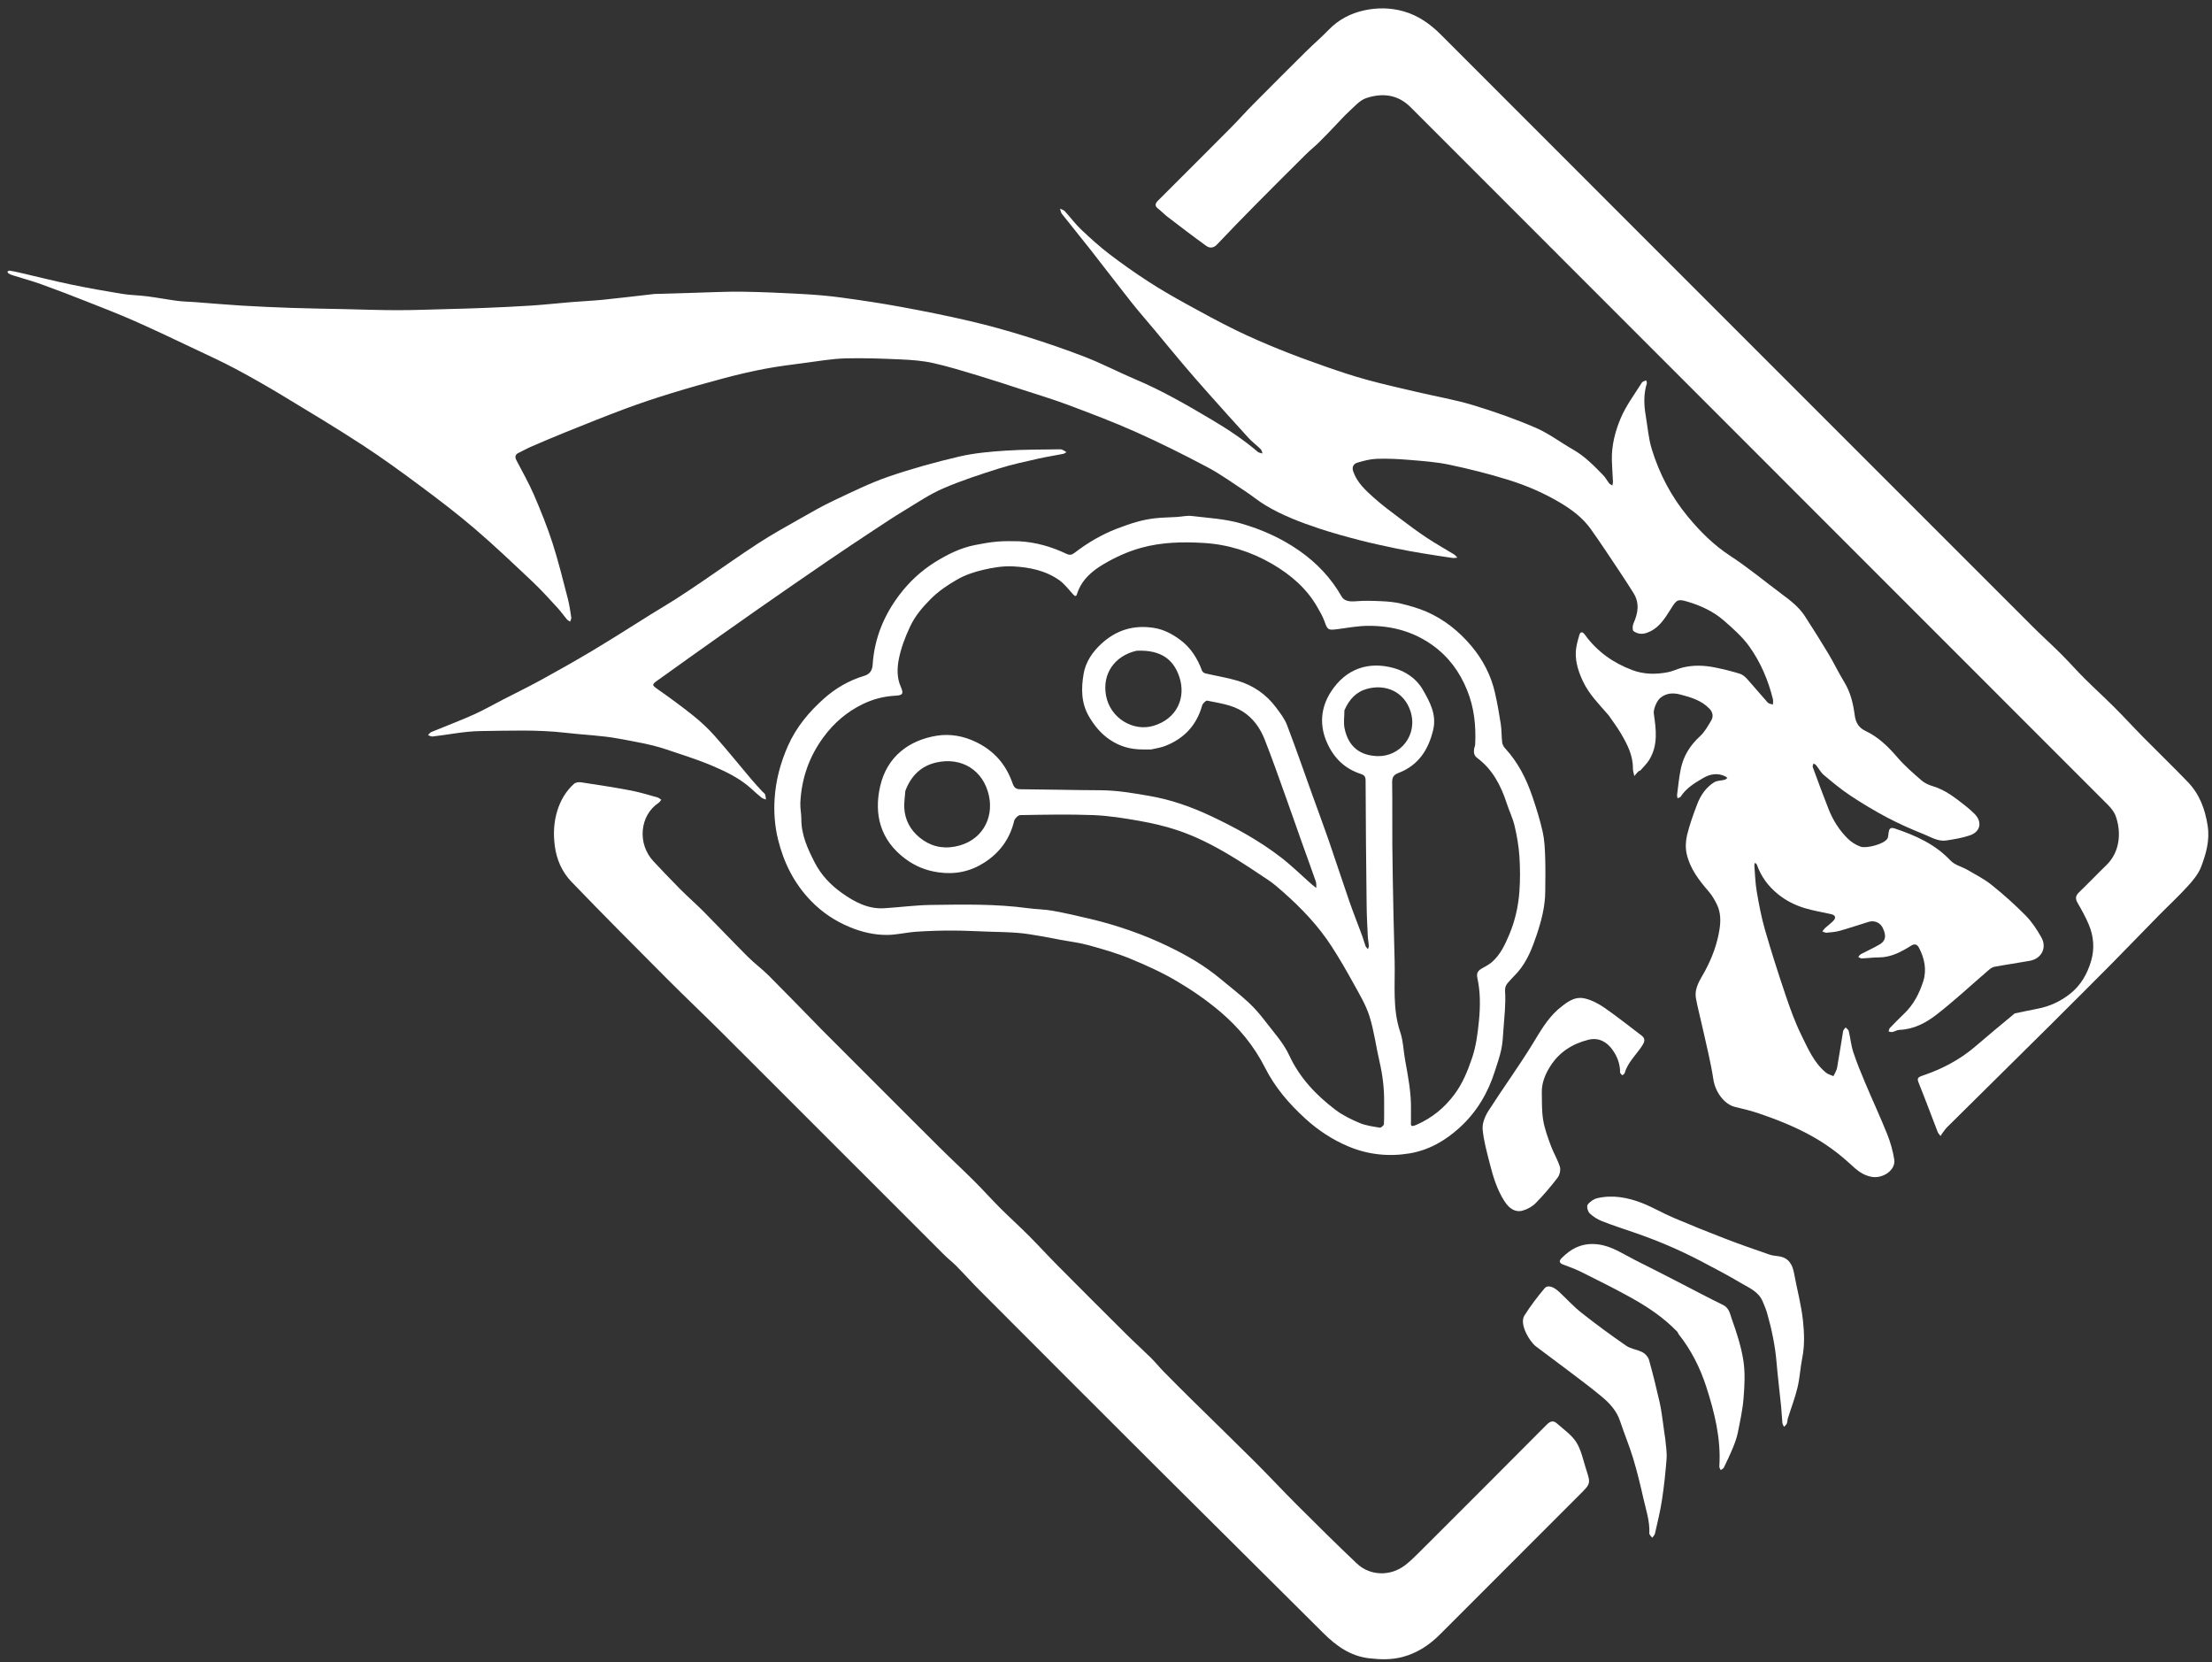
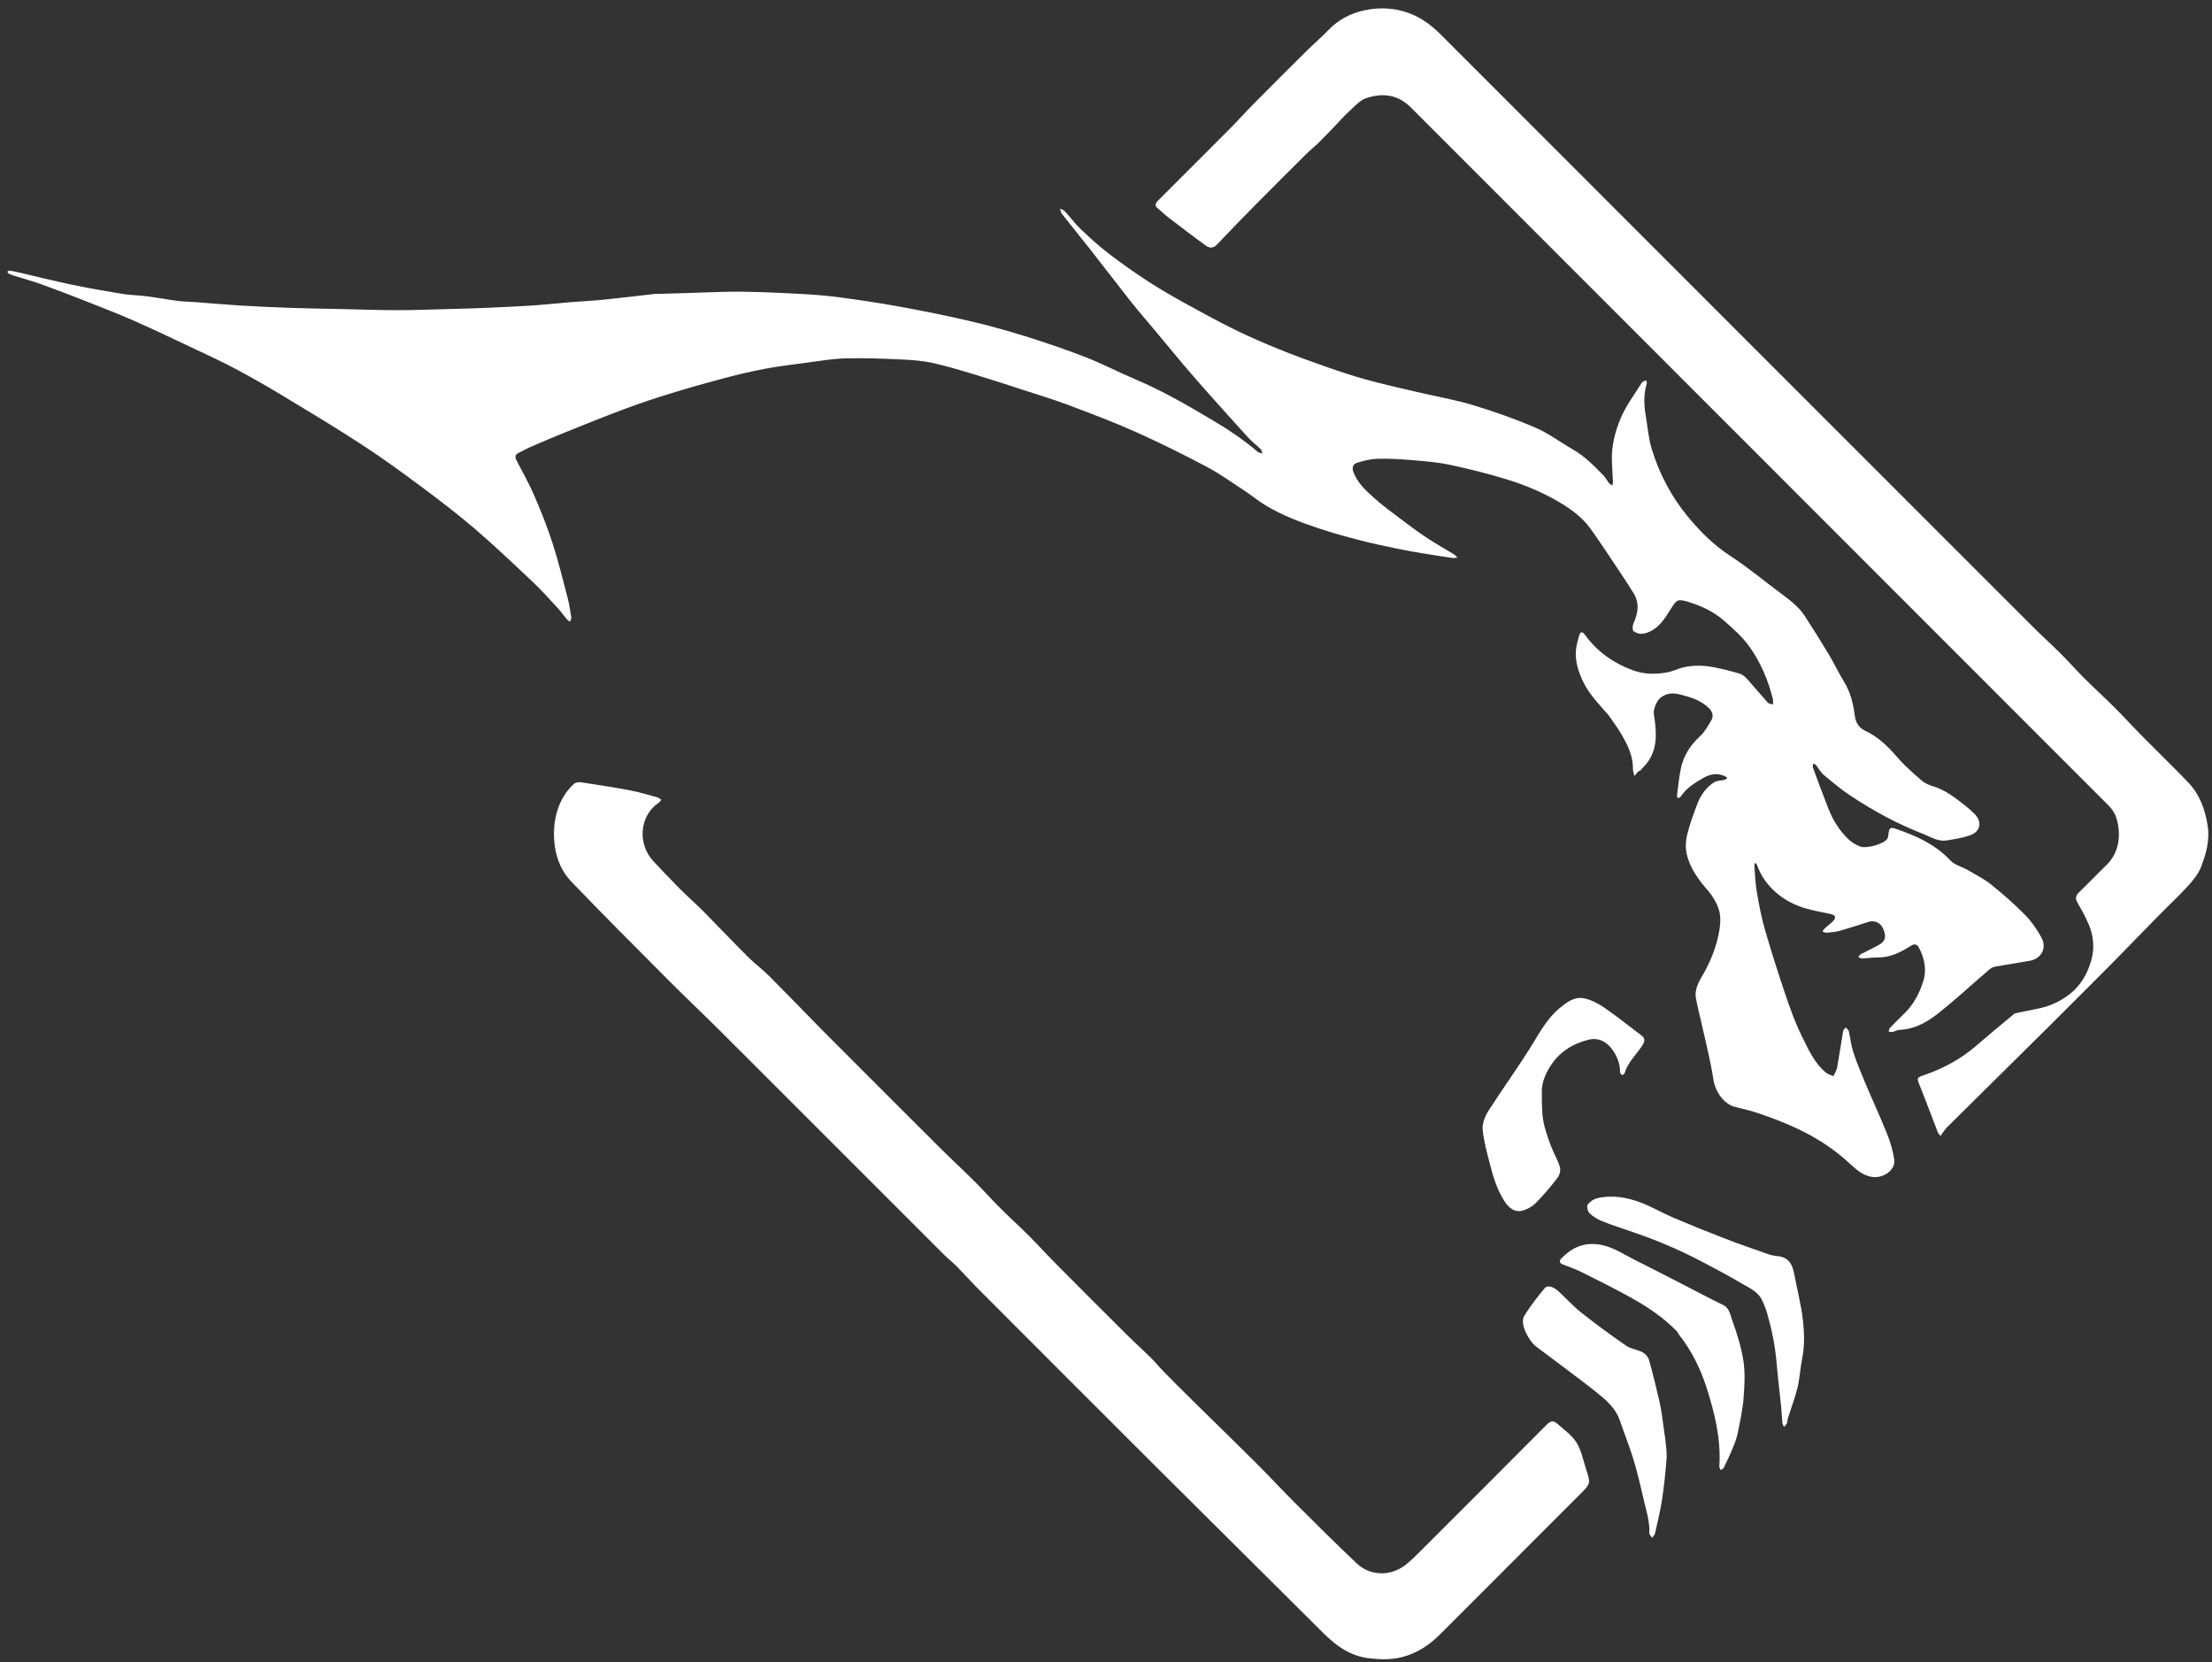
<svg xmlns="http://www.w3.org/2000/svg" width="201" height="151" viewBox="0 0 201 151" fill="none">
  <rect x="0" y="0" width="201" height="151" fill="#333333" stroke="none" />
  <path d="M146.172 64.982C145.319 63.993 144.411 63.096 143.853 61.926C143.446 61.072 143.153 60.184 143.189 59.237C143.209 58.729 143.361 58.22 143.501 57.726C143.605 57.356 143.798 57.361 144.026 57.676C145.125 59.19 146.578 60.223 148.329 60.879C149.394 61.278 150.466 61.278 151.55 61.072C152.012 60.985 152.446 60.754 152.907 60.643C153.875 60.408 154.857 60.441 155.825 60.637C156.586 60.791 157.343 60.977 158.085 61.203C158.34 61.28 158.581 61.489 158.766 61.693C159.4 62.395 160 63.128 160.634 63.83C160.733 63.94 160.942 63.951 161.1 64.007C161.102 63.843 161.14 63.669 161.101 63.515C160.672 61.795 159.984 60.167 158.958 58.735C158.32 57.845 157.466 57.092 156.631 56.366C155.69 55.547 154.559 55.026 153.362 54.666C152.436 54.388 152.349 54.488 151.818 55.333C151.255 56.227 150.698 57.154 149.574 57.513C149.132 57.654 148.757 57.562 148.439 57.337C148.323 57.255 148.338 56.844 148.428 56.644C148.848 55.711 149.004 54.794 148.429 53.873C148.051 53.267 147.664 52.667 147.267 52.073C146.367 50.729 145.485 49.372 144.545 48.057C143.829 47.057 142.861 46.323 141.807 45.692C140.308 44.794 138.709 44.108 137.053 43.594C135.29 43.047 133.491 42.596 131.684 42.215C130.493 41.965 129.262 41.882 128.044 41.78C127.072 41.698 126.092 41.651 125.118 41.682C124.527 41.701 123.93 41.859 123.357 42.028C122.992 42.135 122.816 42.416 122.972 42.854C123.329 43.852 124.082 44.538 124.828 45.209C125.609 45.91 126.463 46.533 127.302 47.167C128.079 47.754 128.862 48.336 129.673 48.873C130.472 49.401 131.312 49.867 132.128 50.369C132.244 50.44 132.329 50.562 132.428 50.66C132.282 50.671 132.132 50.711 131.991 50.69C131.06 50.554 130.129 50.412 129.2 50.257C128.426 50.127 127.651 49.993 126.883 49.831C125.78 49.599 124.675 49.367 123.584 49.085C122.343 48.763 121.103 48.425 119.887 48.021C118.193 47.458 116.521 46.825 114.984 45.901C114.354 45.523 113.786 45.043 113.17 44.639C112.018 43.883 110.896 43.068 109.682 42.425C107.557 41.299 105.399 40.224 103.204 39.242C101.192 38.342 99.123 37.563 97.059 36.788C95.695 36.275 94.296 35.856 92.909 35.405C91.569 34.968 90.23 34.525 88.88 34.119C87.525 33.712 86.17 33.29 84.791 32.983C83.85 32.773 82.87 32.699 81.903 32.656C80.204 32.58 78.5 32.512 76.802 32.559C75.584 32.594 74.37 32.808 73.157 32.967C71.937 33.127 70.714 33.277 69.506 33.505C68.269 33.738 67.042 34.028 65.825 34.35C64.204 34.779 62.589 35.237 60.985 35.73C59.593 36.157 58.207 36.616 56.842 37.124C55.02 37.802 53.217 38.532 51.412 39.257C50.336 39.689 49.269 40.147 48.204 40.606C47.844 40.762 47.506 40.968 47.148 41.13C46.802 41.287 46.77 41.514 46.93 41.823C47.464 42.858 48.049 43.87 48.509 44.936C49.13 46.376 49.721 47.836 50.203 49.326C50.74 50.985 51.152 52.685 51.593 54.374C51.741 54.938 51.822 55.521 51.91 56.099C51.928 56.216 51.842 56.349 51.804 56.475C51.704 56.405 51.584 56.352 51.508 56.262C51.211 55.911 50.948 55.53 50.637 55.193C49.912 54.409 49.197 53.609 48.421 52.877C46.688 51.242 44.96 49.596 43.151 48.045C41.569 46.688 39.905 45.421 38.232 44.176C36.485 42.876 34.721 41.593 32.896 40.405C30.526 38.861 28.098 37.403 25.676 35.941C24.28 35.098 22.863 34.289 21.425 33.522C20.213 32.876 18.962 32.301 17.718 31.714C15.885 30.848 14.056 29.971 12.201 29.152C10.737 28.506 9.241 27.93 7.751 27.343C6.428 26.821 5.101 26.308 3.763 25.829C2.899 25.52 2.01 25.279 1.134 25.003C1.01 24.964 0.888 24.909 0.777 24.843C0.726 24.812 0.702 24.735 0.667 24.679C0.733 24.646 0.804 24.577 0.863 24.586C1.159 24.632 1.454 24.691 1.745 24.759C3.31 25.122 4.868 25.517 6.44 25.845C7.977 26.166 9.525 26.441 11.075 26.693C11.833 26.817 12.609 26.822 13.372 26.92C14.29 27.038 15.199 27.213 16.116 27.333C16.645 27.402 17.183 27.406 17.716 27.446C19.105 27.55 20.492 27.675 21.882 27.759C23.407 27.851 24.935 27.92 26.463 27.972C28.056 28.026 29.652 28.047 31.246 28.082C32.859 28.117 34.471 28.179 36.083 28.18C37.59 28.181 39.096 28.12 40.602 28.081C41.755 28.051 42.908 28.022 44.06 27.973C45.481 27.914 46.903 27.852 48.322 27.758C49.518 27.679 50.71 27.545 51.904 27.447C52.882 27.367 53.864 27.327 54.84 27.228C56.395 27.07 57.948 26.879 59.502 26.703C59.554 26.697 59.608 26.704 59.661 26.702C60.831 26.667 62.001 26.629 63.171 26.597C64.589 26.559 66.008 26.482 67.425 26.501C69.253 26.527 71.081 26.61 72.907 26.71C74.086 26.775 75.266 26.872 76.435 27.031C78.251 27.276 80.064 27.549 81.866 27.88C83.944 28.261 86.018 28.677 88.075 29.156C89.774 29.552 91.461 30.015 93.127 30.535C94.985 31.116 96.833 31.743 98.646 32.449C100.168 33.041 101.62 33.807 103.126 34.442C105.573 35.473 107.858 36.795 110.136 38.147C111.598 39.015 113.001 39.945 114.292 41.05C114.399 41.142 114.578 41.151 114.724 41.199C114.67 41.066 114.649 40.898 114.555 40.805C114.197 40.452 113.785 40.151 113.447 39.781C112.183 38.401 110.936 37.006 109.692 35.609C108.97 34.798 108.256 33.98 107.554 33.152C106.669 32.107 105.802 31.048 104.926 29.997C104.202 29.129 103.456 28.279 102.754 27.393C101.514 25.826 100.306 24.233 99.071 22.661C98.22 21.577 97.344 20.512 96.491 19.429C96.393 19.305 96.377 19.117 96.323 18.959C96.469 19.032 96.651 19.072 96.754 19.184C97.256 19.73 97.697 20.336 98.233 20.845C99.056 21.627 99.905 22.393 100.806 23.084C101.948 23.959 103.13 24.786 104.336 25.571C105.428 26.281 106.561 26.932 107.701 27.563C109.194 28.389 110.695 29.206 112.226 29.959C113.53 30.6 114.869 31.178 116.216 31.724C117.609 32.29 119.023 32.806 120.443 33.302C121.681 33.735 122.927 34.152 124.191 34.498C125.705 34.914 127.24 35.255 128.77 35.614C130.464 36.012 132.188 36.305 133.85 36.806C135.773 37.386 137.68 38.06 139.524 38.853C140.727 39.37 141.798 40.19 142.945 40.844C144.01 41.452 144.848 42.316 145.688 43.18C145.896 43.394 146.034 43.673 146.222 43.909C146.292 43.995 146.412 44.041 146.51 44.105C146.53 43.991 146.571 43.875 146.566 43.762C146.538 43.105 146.482 42.448 146.467 41.79C146.436 40.461 146.77 39.175 147.273 37.987C147.758 36.843 148.532 35.819 149.197 34.754C149.263 34.648 149.453 34.619 149.585 34.555C149.606 34.651 149.666 34.759 149.641 34.841C149.346 35.798 149.375 36.764 149.541 37.735C149.716 38.758 149.79 39.813 150.092 40.798C150.785 43.059 151.872 45.128 153.395 46.965C154.516 48.316 155.73 49.523 157.219 50.496C158.839 51.554 160.336 52.801 161.891 53.959C162.679 54.546 163.464 55.14 164.005 55.976C164.735 57.103 165.452 58.238 166.142 59.389C166.649 60.235 167.073 61.13 167.587 61.971C168.166 62.917 168.399 63.95 168.543 65.027C168.623 65.623 168.894 66.113 169.495 66.395C170.673 66.948 171.576 67.831 172.42 68.813C173.077 69.577 173.852 70.246 174.616 70.909C174.903 71.158 175.293 71.324 175.664 71.436C176.779 71.772 177.662 72.477 178.552 73.174C178.851 73.408 179.139 73.658 179.408 73.924C180.139 74.647 179.985 75.547 179.016 75.886C178.332 76.125 177.598 76.239 176.877 76.354C176.127 76.475 175.484 76.059 174.831 75.796C173.71 75.345 172.596 74.86 171.529 74.296C170.362 73.68 169.225 72.999 168.125 72.27C167.28 71.71 166.496 71.052 165.718 70.398C165.441 70.164 165.265 69.812 165.031 69.523C164.972 69.45 164.867 69.413 164.783 69.359C164.76 69.471 164.689 69.6 164.722 69.69C165.19 70.964 165.657 72.238 166.156 73.5C166.559 74.519 167.139 75.443 167.925 76.209C168.238 76.514 168.647 76.761 169.058 76.916C169.562 77.106 171.173 76.707 171.497 76.198C171.589 76.053 171.583 75.844 171.61 75.663C171.66 75.332 171.737 75.121 172.171 75.266C174.057 75.9 175.833 76.684 177.238 78.18C177.62 78.588 178.273 78.733 178.782 79.03C179.525 79.464 180.306 79.857 180.971 80.392C182.05 81.259 183.091 82.184 184.062 83.169C184.631 83.747 185.097 84.454 185.497 85.167C186.023 86.106 185.503 87.097 184.446 87.288C183.373 87.482 182.292 87.634 181.22 87.833C181.022 87.87 180.831 88.023 180.67 88.161C179.103 89.506 177.591 90.922 175.96 92.185C175.004 92.926 173.899 93.515 172.61 93.561C172.389 93.569 172.176 93.71 171.953 93.758C171.848 93.78 171.726 93.725 171.612 93.705C171.651 93.597 171.661 93.462 171.734 93.387C172.16 92.942 172.592 92.503 173.037 92.078C173.894 91.26 174.422 90.22 174.766 89.134C175.091 88.106 174.877 87.035 174.356 86.073C174.225 85.83 174.011 85.692 173.665 85.91C172.765 86.477 171.832 86.981 170.713 86.98C170.197 86.979 169.682 87.053 169.165 87.072C169.063 87.076 168.957 86.984 168.853 86.937C168.934 86.85 169.001 86.734 169.1 86.681C169.664 86.381 170.254 86.124 170.802 85.799C171.361 85.467 171.423 85.008 171.081 84.297C170.851 83.818 170.323 83.588 169.797 83.75C168.919 84.02 168.049 84.317 167.165 84.565C166.779 84.674 166.367 84.701 165.965 84.737C165.846 84.748 165.718 84.66 165.594 84.617C165.674 84.517 165.742 84.404 165.835 84.319C166.076 84.099 166.344 83.906 166.573 83.675C166.871 83.375 166.788 83.138 166.378 83.047C165.584 82.871 164.778 82.738 164.001 82.505C163.114 82.239 162.291 81.826 161.557 81.23C160.672 80.513 160.031 79.644 159.652 78.574C159.625 78.498 159.539 78.443 159.48 78.379C159.457 78.454 159.407 78.531 159.413 78.603C159.477 79.406 159.498 80.216 159.634 81.007C159.833 82.168 160.052 83.334 160.378 84.464C160.95 86.449 161.58 88.419 162.242 90.376C162.661 91.613 163.103 92.854 163.678 94.023C164.279 95.245 164.822 96.537 165.914 97.444C166.102 97.601 166.37 97.662 166.601 97.767C166.715 97.514 166.885 97.27 166.933 97.005C167.133 95.898 167.291 94.783 167.481 93.673C167.502 93.553 167.633 93.451 167.712 93.34C167.81 93.451 167.964 93.548 167.994 93.675C168.144 94.306 168.201 94.965 168.403 95.578C168.713 96.523 169.094 97.448 169.481 98.366C170.141 99.932 170.86 101.474 171.492 103.051C171.784 103.78 171.999 104.556 172.125 105.331C172.283 106.308 171.077 107.118 170.035 106.909C169.261 106.754 168.744 106.318 168.198 105.812C167.087 104.781 165.875 103.892 164.532 103.156C163.027 102.331 161.452 101.706 159.84 101.157C159.124 100.913 158.383 100.738 157.647 100.56C156.71 100.332 155.867 99.246 155.689 98.054C155.578 97.312 155.426 96.575 155.267 95.842C155.032 94.757 154.774 93.677 154.528 92.594C154.385 91.963 154.222 91.336 154.109 90.7C153.938 89.74 154.505 89.002 154.922 88.229C155.56 87.045 156.025 85.812 156.241 84.473C156.371 83.662 156.365 82.892 156.005 82.157C155.802 81.743 155.561 81.33 155.26 80.983C154.376 79.966 153.561 78.902 153.264 77.566C153.144 77.025 153.169 76.406 153.301 75.865C153.533 74.914 153.868 73.983 154.219 73.066C154.528 72.258 155.011 71.538 155.759 71.072C156.024 70.907 156.4 70.923 156.721 70.84C156.81 70.817 156.883 70.736 156.964 70.681C156.897 70.63 156.836 70.565 156.762 70.528C156.072 70.19 155.377 70.324 154.775 70.677C154.009 71.126 153.225 71.588 152.722 72.375C152.672 72.452 152.532 72.472 152.434 72.518C152.42 72.408 152.379 72.294 152.394 72.188C152.498 71.402 152.572 70.609 152.733 69.834C152.978 68.664 153.583 67.704 154.476 66.887C154.898 66.501 155.194 65.962 155.494 65.46C155.712 65.094 155.638 64.703 155.336 64.386C154.613 63.63 153.657 63.351 152.687 63.097C152.038 62.928 151.435 62.951 150.879 63.395C150.549 63.66 150.22 64.443 150.279 64.841C150.49 66.278 150.678 67.722 149.852 69.047C149.636 69.392 149.331 69.683 149.061 69.993C149.022 70.037 148.927 70.03 148.885 70.073C148.752 70.209 148.632 70.358 148.507 70.501C148.463 70.272 148.378 70.043 148.38 69.814C148.39 68.63 147.872 67.628 147.3 66.652C146.967 66.084 146.568 65.555 146.172 64.982Z" fill="white" />
  <path d="M183.072 92.067C183.791 91.926 184.455 91.772 185.125 91.646C186.219 91.44 187.193 90.997 188.075 90.31C189.095 89.517 189.688 88.439 190.028 87.255C190.335 86.187 190.251 85.063 189.813 84.02C189.528 83.342 189.174 82.688 188.8 82.054C188.565 81.654 188.585 81.38 188.926 81.055C189.769 80.249 190.571 79.399 191.41 78.588C192.653 77.386 192.765 75.596 192.258 74.163C192.124 73.783 191.845 73.424 191.554 73.133C170.431 51.995 149.298 30.866 128.17 9.732C127.002 8.563 125.596 8.433 124.149 8.912C123.561 9.107 123.082 9.674 122.595 10.118C122.11 10.559 121.679 11.057 121.222 11.529C120.756 12.01 120.297 12.498 119.819 12.966C119.449 13.328 119.041 13.651 118.674 14.015C117.13 15.548 115.589 17.082 114.06 18.629C112.888 19.814 111.727 21.01 110.582 22.221C110.266 22.555 109.91 22.554 109.614 22.341C108.423 21.484 107.258 20.589 106.092 19.698C105.791 19.468 105.53 19.185 105.23 18.955C104.883 18.688 104.991 18.459 105.239 18.213C105.741 17.714 106.24 17.213 106.74 16.713C108.441 15.012 110.146 13.317 111.839 11.609C112.535 10.907 113.192 10.166 113.888 9.464C115.464 7.873 117.048 6.289 118.639 4.713C119.329 4.03 120.068 3.396 120.743 2.699C121.647 1.765 122.755 1.199 123.991 0.935C125.156 0.686 126.348 0.696 127.516 1.023C128.863 1.401 129.952 2.168 130.934 3.152C148.857 21.089 166.789 39.018 184.722 56.945C185.552 57.775 186.429 58.56 187.26 59.389C187.999 60.127 188.691 60.913 189.43 61.651C190.325 62.542 191.262 63.391 192.154 64.284C193.055 65.185 193.915 66.127 194.811 67.034C196.138 68.379 197.501 69.688 198.809 71.05C199.87 72.154 200.375 73.508 200.607 75.03C200.811 76.364 200.459 77.567 200.014 78.745C199.767 79.397 199.274 79.985 198.794 80.513C197.95 81.441 197.024 82.294 196.144 83.189C194.703 84.655 193.278 86.137 191.834 87.599C190.396 89.054 188.943 90.493 187.497 91.939C187.174 92.262 186.853 92.587 186.528 92.908C183.33 96.072 180.13 99.234 176.934 102.401C176.779 102.555 176.654 102.742 176.521 102.918C176.451 103.009 176.394 103.11 176.332 103.207C176.244 103.084 176.126 102.973 176.073 102.837C175.516 101.405 174.986 99.963 174.411 98.539C174.176 97.957 174.175 97.897 174.784 97.689C176.49 97.107 178.064 96.282 179.445 95.11C180.637 94.097 181.827 93.082 183.072 92.067Z" fill="white" />
-   <path d="M122.164 64.531C122.164 65.085 122.069 65.659 122.181 66.19C122.533 67.85 123.593 68.645 125.17 68.692C127.232 68.754 128.883 66.772 128.159 64.59C127.58 62.846 125.935 62.129 124.255 62.572C123.243 62.839 122.603 63.529 122.164 64.531ZM103.276 59.12C101.27 59.583 100.15 61.22 100.498 63.17C100.873 65.27 102.995 66.48 104.806 65.942C106.954 65.305 107.791 63.38 107.165 61.495C106.673 60.014 105.595 59.007 103.276 59.12ZM82.266 71.853C82.231 72.368 82.145 72.885 82.17 73.397C82.224 74.493 82.737 75.416 83.561 76.089C84.481 76.84 85.549 77.144 86.79 76.909C89.187 76.456 90.315 74.394 89.864 72.297C89.363 69.968 87.377 68.754 85.087 69.269C83.724 69.575 82.787 70.459 82.266 71.853ZM104.603 68.086C104.352 68.086 104.101 68.084 103.85 68.086C102.731 68.094 101.721 67.812 100.783 67.156C100.012 66.618 99.469 65.948 98.988 65.152C98.228 63.892 98.236 62.538 98.468 61.207C98.652 60.151 99.257 59.237 100.08 58.483C101.437 57.24 102.988 56.763 104.815 57.037C105.758 57.178 106.548 57.612 107.27 58.151C108.211 58.854 108.821 59.833 109.227 60.938C109.267 61.046 109.423 61.153 109.544 61.181C110.513 61.408 111.504 61.561 112.456 61.843C113.872 62.264 115.057 63.075 115.946 64.267C116.322 64.77 116.726 65.289 116.947 65.866C117.754 67.973 118.49 70.108 119.254 72.232C119.752 73.617 120.269 74.996 120.751 76.387C121.377 78.197 121.964 80.021 122.593 81.831C122.969 82.912 123.394 83.975 123.79 85.048C123.898 85.34 123.97 85.646 124.079 85.937C124.121 86.047 124.224 86.134 124.3 86.231C124.331 86.127 124.393 86.022 124.386 85.921C124.368 85.634 124.303 85.35 124.289 85.063C124.245 84.141 124.194 83.218 124.184 82.295C124.139 78.49 124.1 74.685 124.089 70.88C124.088 70.529 123.917 70.397 123.686 70.322C122.268 69.863 121.297 68.978 120.645 67.608C119.844 65.924 120.014 64.277 120.941 62.845C122.317 60.72 124.384 60.064 126.656 60.695C127.703 60.986 128.694 61.631 129.277 62.64C129.925 63.761 130.558 64.903 130.232 66.296C129.804 68.119 128.881 69.541 127.065 70.227C126.614 70.397 126.495 70.639 126.503 71.103C126.531 73.001 126.501 74.9 126.518 76.798C126.537 78.894 126.581 80.99 126.622 83.085C126.65 84.486 126.691 85.886 126.727 87.286C126.782 89.451 126.517 91.631 127.235 93.758C127.511 94.574 127.528 95.475 127.684 96.333C127.957 97.823 128.243 99.31 128.213 100.836C128.207 101.171 128.213 101.507 128.212 101.844C128.211 102.218 128.12 102.448 128.724 102.182C130.14 101.558 131.258 100.637 132.167 99.416C132.905 98.425 133.358 97.307 133.754 96.146C134.132 95.034 134.274 93.902 134.388 92.742C134.518 91.426 134.525 90.127 134.245 88.843C134.136 88.346 134.351 88.152 134.709 87.952C135.012 87.783 135.329 87.615 135.586 87.387C136.343 86.715 136.756 85.829 137.144 84.906C137.674 83.647 137.966 82.339 138.065 80.996C138.143 79.923 138.137 78.835 138.063 77.762C138.001 76.844 137.839 75.924 137.628 75.027C137.464 74.331 137.14 73.675 136.917 72.991C136.39 71.373 135.632 69.907 134.234 68.861C133.933 68.636 133.902 68.351 133.951 68.027C133.97 67.897 134.038 67.773 134.045 67.644C134.131 65.947 133.96 64.293 133.312 62.697C132.636 61.033 131.629 59.659 130.154 58.605C128.409 57.36 126.454 56.85 124.358 56.856C123.411 56.858 122.463 57.034 121.519 57.161C120.653 57.278 120.62 57.193 120.35 56.438C120.197 56.01 119.96 55.608 119.735 55.209C118.753 53.465 117.281 52.21 115.586 51.225C113.674 50.114 111.58 49.458 109.379 49.327C107.475 49.214 105.566 49.25 103.687 49.771C102.484 50.105 101.37 50.616 100.314 51.233C99.226 51.869 98.265 52.69 97.863 53.975C97.78 54.24 97.662 54.154 97.523 54.007C97.11 53.567 96.744 53.058 96.261 52.715C95.003 51.823 93.519 51.526 92.022 51.454C91.136 51.411 90.219 51.563 89.349 51.767C88.528 51.959 87.692 52.236 86.967 52.656C86.111 53.15 85.286 53.701 84.558 54.431C83.808 55.183 83.143 55.974 82.705 56.909C82.255 57.867 81.864 58.885 81.667 59.918C81.518 60.704 81.493 61.575 81.843 62.369C82.132 63.027 82.045 63.169 81.336 63.206C80.294 63.259 79.3 63.526 78.369 63.981C76.949 64.676 75.785 65.676 74.839 66.957C73.523 68.74 72.831 70.728 72.725 72.925C72.701 73.42 72.818 73.921 72.816 74.419C72.813 75.867 73.399 77.128 74.038 78.371C74.615 79.491 75.469 80.391 76.477 81.11C77.624 81.928 78.863 82.603 80.347 82.513C81.754 82.427 83.158 82.234 84.566 82.213C87.531 82.171 90.501 82.109 93.453 82.513C94.18 82.612 94.924 82.61 95.644 82.74C96.787 82.946 97.921 83.206 99.051 83.476C101.498 84.06 103.868 84.874 106.135 85.967C107.844 86.791 109.483 87.735 110.943 88.963C111.781 89.667 112.657 90.33 113.457 91.075C114.036 91.614 114.554 92.228 115.035 92.858C115.778 93.831 116.634 94.766 117.14 95.858C118.099 97.925 119.584 99.487 121.345 100.823C122.005 101.324 122.78 101.699 123.549 102.022C124.12 102.262 124.764 102.344 125.384 102.447C125.492 102.465 125.747 102.246 125.754 102.126C125.791 101.468 125.765 100.806 125.773 100.146C125.787 98.895 125.637 97.667 125.354 96.448C125.033 95.072 124.861 93.654 124.437 92.313C124.11 91.28 123.526 90.32 122.998 89.359C122.37 88.217 121.717 87.086 121.01 85.992C119.798 84.116 118.267 82.511 116.596 81.039C116.174 80.667 115.749 80.29 115.284 79.977C114.127 79.198 112.965 78.422 111.769 77.706C110.249 76.796 108.668 75.986 106.987 75.425C105.861 75.05 104.691 74.781 103.522 74.574C102.139 74.33 100.739 74.105 99.34 74.051C97.133 73.965 94.919 74.014 92.71 74.052C92.515 74.055 92.205 74.362 92.154 74.578C91.762 76.221 90.833 77.476 89.434 78.371C88.166 79.182 86.786 79.469 85.26 79.25C84.131 79.088 83.168 78.694 82.26 78.018C79.996 76.332 79.396 73.996 79.976 71.443C80.602 68.692 82.646 67.25 85.083 66.845C86.294 66.644 87.514 66.843 88.701 67.419C90.364 68.227 91.424 69.476 92.01 71.163C92.16 71.592 92.337 71.701 92.761 71.703C95.169 71.719 97.577 71.783 99.985 71.793C101.51 71.799 102.995 72.057 104.489 72.318C106.421 72.655 108.24 73.296 110.004 74.124C112.238 75.173 114.398 76.356 116.357 77.86C117.353 78.624 118.252 79.513 119.197 80.344C119.328 80.459 119.471 80.561 119.609 80.669C119.598 80.475 119.63 80.266 119.568 80.09C119.144 78.87 118.697 77.657 118.263 76.44C117.797 75.13 117.344 73.815 116.873 72.506C116.23 70.722 115.609 68.928 114.911 67.165C114.509 66.152 113.884 65.257 112.94 64.651C111.957 64.02 110.807 63.886 109.698 63.654C109.574 63.628 109.285 63.914 109.233 64.1C108.733 65.885 107.607 67.089 105.9 67.761C105.52 67.911 105.107 67.98 104.603 68.086ZM92.585 49.172C94.113 49.255 95.531 49.661 96.875 50.301C97.21 50.461 97.388 50.42 97.656 50.214C98.827 49.315 100.092 48.57 101.472 48.035C102.082 47.798 102.701 47.579 103.331 47.403C103.859 47.256 104.403 47.147 104.948 47.085C105.601 47.011 106.262 47.009 106.918 46.968C107.382 46.94 107.854 46.822 108.305 46.878C109.788 47.062 111.282 47.127 112.741 47.549C114.661 48.103 116.443 48.895 118.078 50.04C119.665 51.152 120.961 52.522 121.918 54.207C122.133 54.585 122.611 54.675 123.176 54.625C123.954 54.556 124.745 54.583 125.527 54.618C126.119 54.645 126.72 54.696 127.293 54.835C128.088 55.029 128.888 55.252 129.635 55.578C131.236 56.276 132.583 57.358 133.698 58.685C134.738 59.922 135.484 61.345 135.845 62.935C136.06 63.878 136.228 64.834 136.374 65.791C136.457 66.335 136.435 66.894 136.499 67.442C136.521 67.626 136.625 67.83 136.753 67.968C137.928 69.234 138.69 70.737 139.24 72.35C139.6 73.407 139.934 74.478 140.179 75.565C140.347 76.309 140.379 77.091 140.406 77.858C140.442 78.9 140.421 79.944 140.414 80.988C140.404 82.36 140.062 83.665 139.627 84.957C139.23 86.136 138.784 87.284 137.972 88.249C137.738 88.528 137.468 88.774 137.23 89.049C136.982 89.336 136.728 89.526 136.763 90.061C136.841 91.227 136.689 92.41 136.611 93.585C136.572 94.18 136.54 94.782 136.415 95.362C136.27 96.033 136.035 96.686 135.827 97.343C135.2 99.314 134.173 101.04 132.638 102.439C131.337 103.626 129.837 104.491 128.097 104.782C126.197 105.099 124.318 104.907 122.517 104.149C121.07 103.539 119.783 102.692 118.624 101.636C117.148 100.292 115.857 98.798 114.956 97.009C113.954 95.022 112.559 93.34 110.887 91.92C109.655 90.873 108.301 89.942 106.907 89.121C105.558 88.327 104.115 87.675 102.664 87.08C101.455 86.583 100.185 86.222 98.922 85.873C98.088 85.643 97.219 85.542 96.366 85.382C95.808 85.277 95.253 85.159 94.694 85.066C93.979 84.949 93.264 84.814 92.544 84.755C91.643 84.68 90.736 84.671 89.831 84.64C88.714 84.601 87.597 84.541 86.48 84.541C85.398 84.54 84.315 84.574 83.236 84.648C82.357 84.709 81.485 84.932 80.609 84.938C79.453 84.945 78.326 84.682 77.246 84.239C75.891 83.682 74.698 82.886 73.682 81.834C72.166 80.266 71.222 78.383 70.703 76.28C70.4 75.052 70.306 73.798 70.389 72.541C70.498 70.87 70.924 69.281 71.608 67.743C72.359 66.054 73.51 64.681 74.859 63.476C75.911 62.536 77.135 61.82 78.503 61.409C79.046 61.246 79.263 60.909 79.297 60.377C79.452 58.005 80.315 55.901 81.745 54.019C82.631 52.853 83.707 51.855 84.93 51.09C86.045 50.394 87.248 49.784 88.57 49.521C89.228 49.389 89.892 49.27 90.56 49.208C91.222 49.146 91.892 49.163 92.585 49.172Z" fill="white" />
  <path d="M74.706 93.579C75.945 94.819 77.158 96.032 78.371 97.245C80.682 99.556 82.988 101.873 85.307 104.176C86.375 105.237 87.48 106.259 88.546 107.321C89.341 108.112 90.086 108.953 90.879 109.745C91.721 110.586 92.607 111.381 93.447 112.223C94.34 113.116 95.19 114.052 96.08 114.948C98.169 117.053 100.266 119.148 102.369 121.238C103.088 121.952 103.843 122.628 104.564 123.339C104.97 123.739 105.327 124.188 105.727 124.595C106.577 125.462 107.436 126.32 108.301 127.172C110.217 129.06 112.149 130.931 114.054 132.829C115.337 134.108 116.568 135.438 117.851 136.717C119.647 138.507 121.446 140.297 123.289 142.039C124.505 143.189 126.352 143.217 127.679 142.197C128.104 141.87 128.494 141.493 128.875 141.113C132.768 137.227 136.661 133.342 140.536 129.439C140.864 129.108 141.145 129.023 141.475 129.317C142.092 129.866 142.817 130.36 143.242 131.037C143.692 131.752 143.858 132.649 144.126 133.474C144.551 134.785 144.543 134.787 143.549 135.781C139.322 140.008 135.093 144.233 130.87 148.463C129.893 149.442 128.785 150.184 127.431 150.538C126.435 150.799 125.447 150.771 124.43 150.656C122.696 150.458 121.417 149.529 120.232 148.347C115.081 143.208 109.905 138.095 104.751 132.959C99.493 127.718 94.247 122.463 89.002 117.208C88.287 116.492 87.612 115.735 86.901 115.014C86.551 114.658 86.148 114.355 85.795 114.001C79.064 107.277 72.34 100.545 65.607 93.823C63.974 92.193 62.295 90.611 60.667 88.977C57.74 86.041 54.812 83.106 51.937 80.12C51.079 79.228 50.574 78.112 50.41 76.828C50.267 75.719 50.326 74.653 50.656 73.608C50.945 72.692 51.434 71.866 52.155 71.213C52.294 71.087 52.575 71.038 52.773 71.068C54.282 71.296 55.793 71.527 57.293 71.81C58.117 71.966 58.924 72.219 59.735 72.442C59.863 72.477 59.971 72.582 60.089 72.655C60.012 72.747 59.952 72.864 59.857 72.928C58.112 74.086 57.889 76.672 59.394 78.265C60.188 79.106 60.98 79.95 61.797 80.769C62.489 81.463 63.232 82.107 63.922 82.802C65.272 84.164 66.588 85.559 67.945 86.913C68.557 87.523 69.261 88.04 69.872 88.651C71.489 90.27 73.079 91.917 74.706 93.579Z" fill="white" />
-   <path d="M59.16 55.803C59.908 55.339 60.637 54.915 61.347 54.461C62.188 53.922 63.018 53.366 63.844 52.804C65.542 51.649 67.213 50.452 68.936 49.336C70.18 48.529 71.483 47.811 72.774 47.078C73.759 46.519 74.745 45.953 75.769 45.471C77.395 44.707 79.015 43.898 80.708 43.313C82.819 42.584 84.985 41.988 87.16 41.479C88.539 41.157 89.974 41.033 91.392 40.939C93.034 40.83 94.686 40.849 96.334 40.819C96.428 40.817 96.529 40.857 96.617 40.899C96.72 40.948 96.811 41.021 96.907 41.083C96.805 41.135 96.708 41.214 96.599 41.236C95.846 41.385 95.085 41.498 94.337 41.67C93.145 41.943 91.942 42.191 90.78 42.56C89.065 43.105 87.345 43.661 85.697 44.375C84.465 44.908 83.334 45.68 82.177 46.378C81.267 46.926 80.381 47.514 79.495 48.1C78.105 49.018 76.715 49.937 75.34 50.877C73.16 52.367 70.987 53.866 68.822 55.378C66.762 56.817 64.715 58.275 62.665 59.728C61.666 60.436 60.673 61.152 59.678 61.865C59.226 62.189 59.263 62.261 59.715 62.58C60.829 63.367 61.937 64.167 63 65.021C63.693 65.577 64.353 66.193 64.942 66.857C66.09 68.151 67.176 69.501 68.293 70.822C68.606 71.192 68.941 71.545 69.267 71.904C69.351 71.996 69.477 72.066 69.521 72.171C69.579 72.313 69.575 72.48 69.599 72.636C69.465 72.582 69.31 72.555 69.203 72.469C68.893 72.221 68.598 71.954 68.306 71.685C67.275 70.738 66.029 70.128 64.769 69.591C63.402 69.009 61.974 68.566 60.564 68.09C59.158 67.615 57.698 67.382 56.243 67.109C54.642 66.809 53.026 66.765 51.421 66.576C48.832 66.272 46.242 66.386 43.655 66.417C42.206 66.434 40.76 66.747 39.311 66.91C39.177 66.926 39.031 66.828 38.891 66.783C38.994 66.687 39.081 66.551 39.203 66.5C40.471 65.974 41.758 65.494 43.011 64.935C43.952 64.514 44.85 63.996 45.769 63.523C46.891 62.946 48.029 62.396 49.134 61.788C50.707 60.924 52.273 60.045 53.813 59.124C55.603 58.053 57.362 56.93 59.16 55.803Z" fill="white" />
  <path d="M141.556 91.722C142.296 91.111 143.03 90.472 144.023 90.712C144.645 90.863 145.258 91.183 145.789 91.551C146.94 92.348 148.036 93.223 149.153 94.068C149.549 94.367 149.448 94.649 149.203 95.025C148.668 95.843 147.908 96.519 147.624 97.498C147.601 97.577 147.484 97.627 147.41 97.691C147.342 97.604 147.215 97.517 147.215 97.43C147.221 96.665 146.96 95.986 146.529 95.379C146.046 94.699 145.311 94.214 144.322 94.464C142.844 94.838 141.654 95.611 140.847 96.903C140.408 97.607 140.086 98.384 140.101 99.242C140.116 100.083 140.089 100.935 140.225 101.759C140.355 102.545 140.639 103.313 140.915 104.067C141.156 104.725 141.537 105.336 141.742 106.002C141.83 106.289 141.728 106.74 141.54 106.986C140.926 107.791 140.266 108.568 139.556 109.291C139.245 109.609 138.798 109.858 138.368 109.98C137.677 110.176 137.121 109.786 136.683 109.093C136.031 108.061 135.68 106.92 135.386 105.758C135.121 104.713 134.82 103.661 134.725 102.596C134.677 102.055 134.94 101.408 135.247 100.927C136.566 98.864 138.014 96.882 139.291 94.796C139.957 93.708 140.57 92.609 141.556 91.722Z" fill="white" />
  <path d="M151.318 130.718C151.38 131.349 151.482 131.958 151.437 132.556C151.341 133.809 151.205 135.062 151.015 136.304C150.859 137.321 150.608 138.324 150.382 139.329C150.351 139.465 150.219 139.578 150.134 139.702C150.042 139.569 149.866 139.432 149.872 139.305C149.927 138.186 149.558 137.142 149.32 136.078C149.05 134.871 148.757 133.666 148.398 132.483C148.052 131.342 147.588 130.237 147.212 129.104C146.908 128.19 146.292 127.507 145.589 126.919C144.539 126.04 143.432 125.228 142.342 124.398C141.416 123.694 140.474 123.012 139.55 122.306C139.001 121.886 138.028 120.298 138.52 119.517C139.065 118.651 139.691 117.828 140.35 117.044C140.633 116.708 141.151 116.876 141.676 117.365C142.354 117.997 142.98 118.693 143.705 119.264C145.026 120.306 146.383 121.305 147.768 122.259C148.199 122.556 148.791 122.607 149.264 122.857C149.513 122.989 149.766 123.279 149.841 123.546C150.199 124.818 150.513 126.102 150.806 127.39C150.955 128.044 151.032 128.714 151.13 129.379C151.194 129.815 151.238 130.254 151.318 130.718Z" fill="white" />
  <path d="M152.432 121.009C151.143 119.661 149.631 118.674 148.046 117.803C146.61 117.014 145.142 116.282 143.675 115.551C143.15 115.289 142.592 115.092 142.042 114.885C141.704 114.757 141.637 114.571 141.887 114.315C142.799 113.383 143.831 112.878 145.214 113.051C146.474 113.209 147.447 113.911 148.516 114.444C149.85 115.11 151.176 115.793 152.503 116.473C153.86 117.169 155.203 117.891 156.574 118.556C157.131 118.826 157.206 119.386 157.361 119.819C157.805 121.055 158.218 122.326 158.418 123.617C158.591 124.728 158.523 125.893 158.434 127.023C158.351 128.071 158.12 129.11 157.914 130.145C157.822 130.608 157.656 131.062 157.477 131.5C157.224 132.12 156.935 132.726 156.643 133.329C156.595 133.428 156.454 133.482 156.357 133.557C156.313 133.448 156.225 133.337 156.232 133.233C156.398 130.715 155.798 128.312 155.036 125.96C154.482 124.253 153.669 122.639 152.536 121.215C152.496 121.166 152.484 121.096 152.432 121.009Z" fill="white" />
  <path d="M160.178 118.25C159.803 117.346 158.965 117.019 158.245 116.591C157.06 115.886 155.836 115.244 154.615 114.602C152.643 113.566 150.598 112.695 148.491 111.973C147.516 111.639 146.534 111.321 145.576 110.943C145.166 110.781 144.764 110.533 144.45 110.23C144.279 110.065 144.159 109.601 144.266 109.45C144.462 109.175 144.82 108.927 145.152 108.851C146.53 108.535 147.884 108.783 149.172 109.28C150.161 109.662 151.083 110.213 152.06 110.629C153.623 111.294 155.2 111.93 156.785 112.54C158.112 113.052 159.457 113.517 160.802 113.983C161.083 114.081 161.395 114.087 161.692 114.14C162.549 114.293 162.877 114.888 163.022 115.675C163.287 117.117 163.68 118.544 163.834 119.996C163.951 121.102 163.994 122.24 163.768 123.363C163.589 124.253 163.548 125.173 163.337 126.054C163.109 127.007 162.751 127.93 162.456 128.868C162.412 129.011 162.43 129.176 162.372 129.311C162.321 129.431 162.204 129.524 162.116 129.629C162.063 129.511 161.974 129.396 161.962 129.273C161.912 128.777 161.897 128.277 161.847 127.78C161.713 126.441 161.544 125.105 161.431 123.765C161.303 122.241 160.99 120.756 160.572 119.291C160.474 118.946 160.329 118.614 160.178 118.25Z" fill="white" />
</svg>